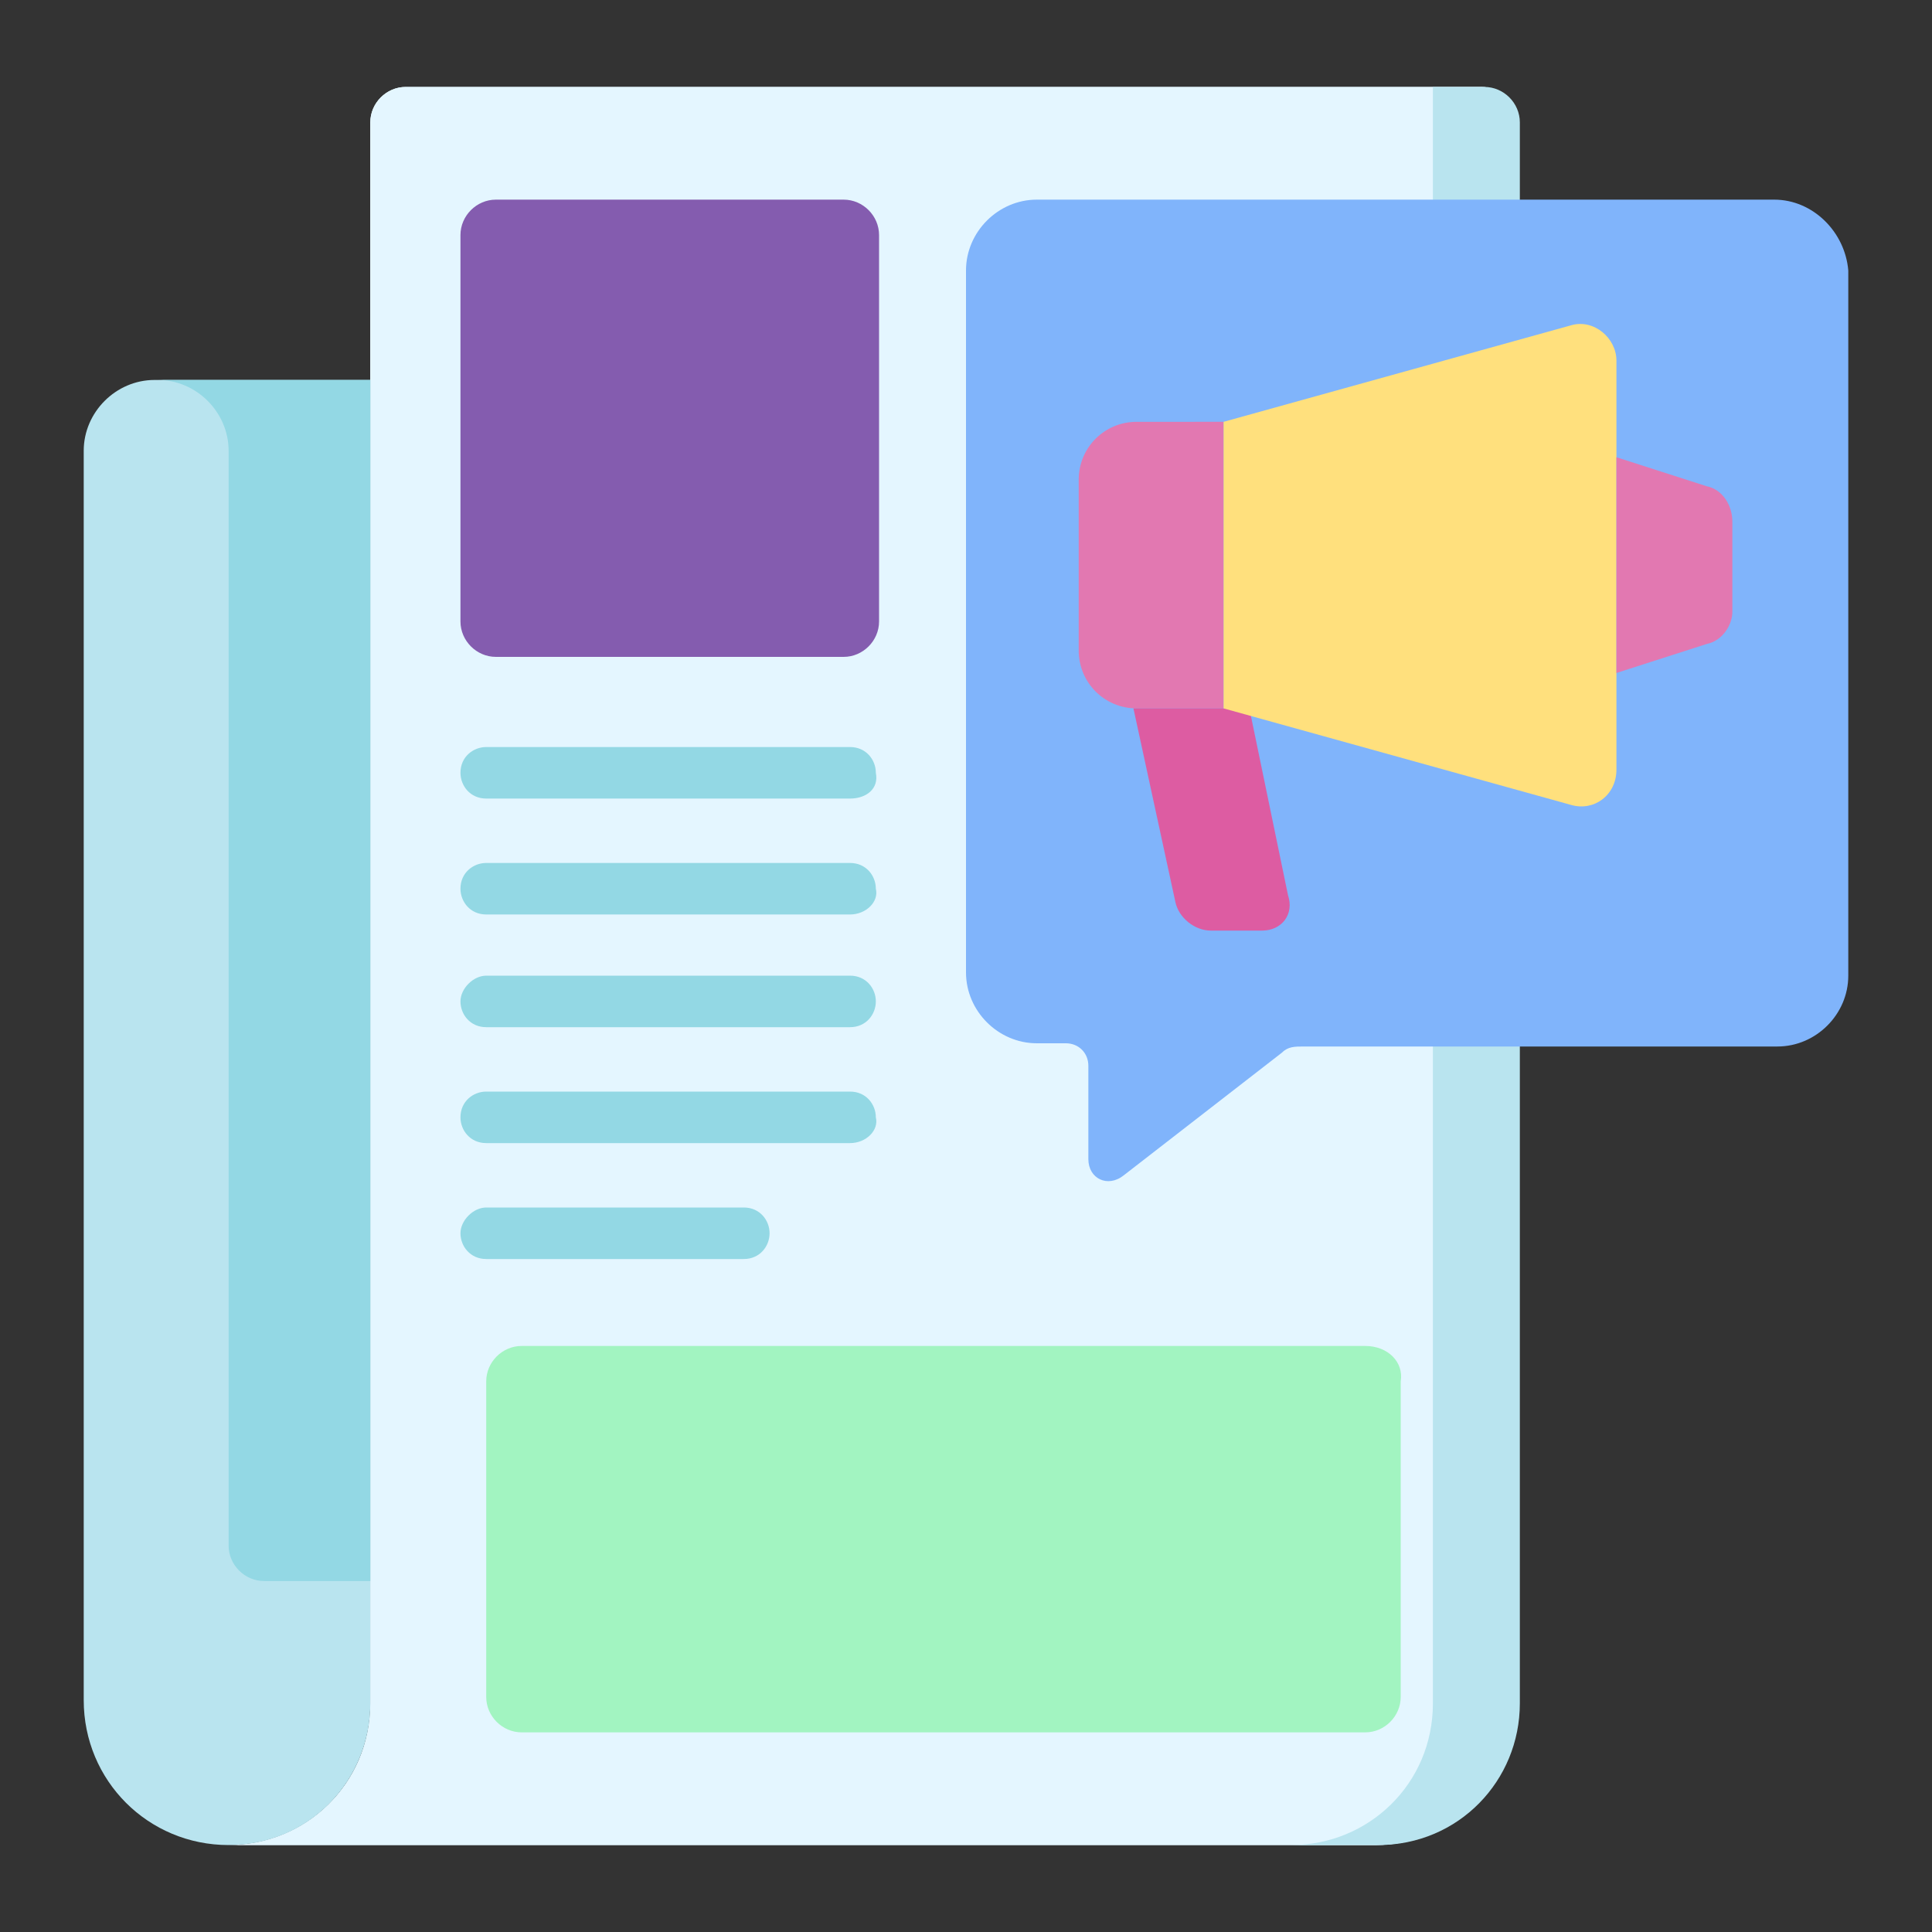
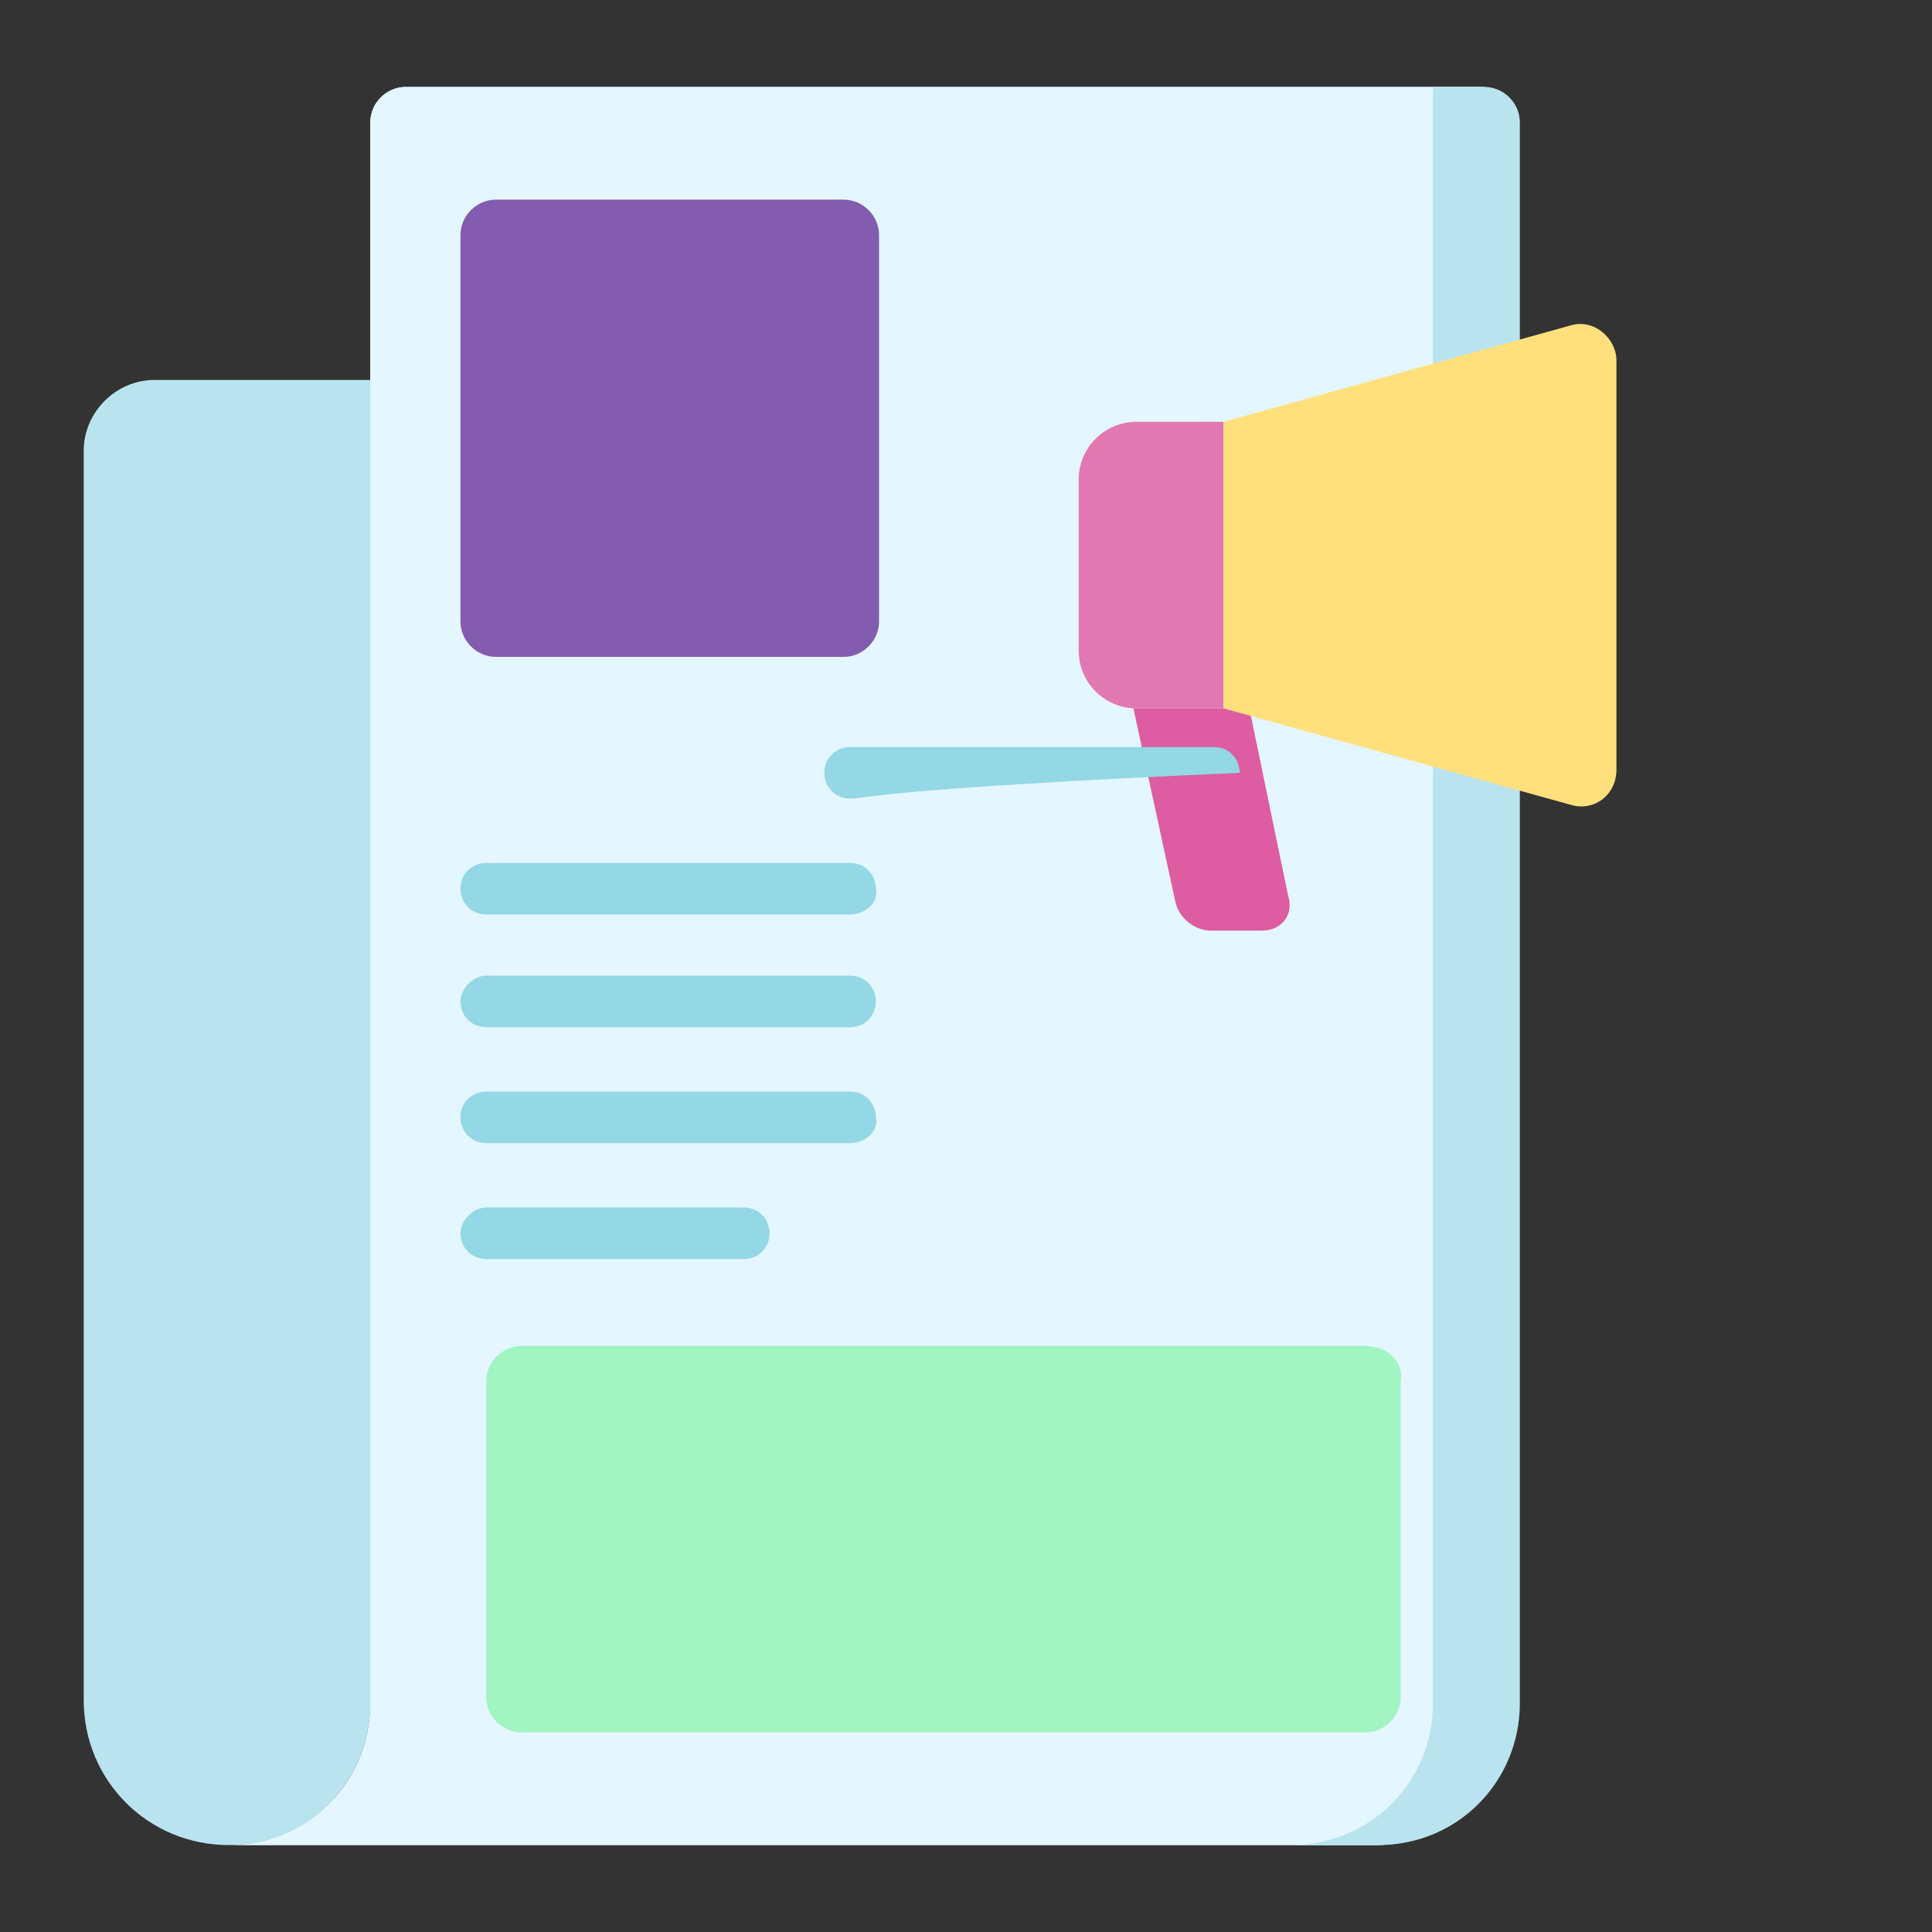
<svg xmlns="http://www.w3.org/2000/svg" version="1.1" id="Capa_1" x="0px" y="0px" width="60px" height="60px" viewBox="0 0 60 60" style="enable-background:new 0 0 60 60;" xml:space="preserve">
  <rect x="0" y="0" width="60" height="60" fill="#333333" stroke="none" />
  <style type="text/css">
	.st0{fill:#E4F6FF;}
	.st1{fill:#A2F4C1;}
	.st2{fill:#B9E4EF;}
	.st3{fill:#93D8E4;}
	.st4{fill:#80B4FB;}
	.st5{fill:#E278B1;}
	.st6{fill:#DD5CA2;}
	.st7{fill:#FFE07D;}
	.st8{fill:#845CAF;}
</style>
  <g>
    <g>
      <path class="st0" d="M12.6,2.7c-0.6,0-1.1,0.5-1.1,1.1v49.1c0,2.5-2,4.4-4.4,4.4h35.6c2.5,0,4.4-2,4.4-4.4V3.8    c0-0.6-0.5-1.1-1.1-1.1L12.6,2.7z" />
    </g>
    <g>
      <path class="st0" d="M12.6,2.7c-0.6,0-1.1,0.5-1.1,1.1v49.1c0,2.5-2,4.4-4.4,4.4h35.6c2.5,0,4.4-2,4.4-4.4V3.8    c0-0.6-0.5-1.1-1.1-1.1L12.6,2.7z" />
    </g>
    <g>
      <path class="st1" d="M42.4,41.8H16.2c-0.6,0-1.1,0.5-1.1,1.1v9.8c0,0.6,0.5,1.1,1.1,1.1h26.2c0.6,0,1.1-0.5,1.1-1.1v-9.8    C43.6,42.3,43.1,41.8,42.4,41.8z" />
    </g>
    <g>
      <path class="st2" d="M44.5,2.7v50.2c0,2.5-2,4.4-4.4,4.4h2.7c2.5,0,4.4-2,4.4-4.4V3.8c0-0.6-0.5-1.1-1.1-1.1L44.5,2.7z" />
    </g>
    <g>
      <path class="st2" d="M11.5,52.9c0,2.4-1.9,4.4-4.4,4.4c-2.5,0-4.5-2-4.5-4.5V14c0-1.2,1-2.2,2.2-2.2h6.7V52.9z" />
    </g>
    <g>
-       <path class="st3" d="M4.9,11.8c1.2,0,2.2,1,2.2,2.2v34c0,0.6,0.5,1.1,1.1,1.1h3.3V11.8L4.9,11.8z" />
-     </g>
+       </g>
    <g>
-       <path class="st4" d="M55.1,6.2H32.2c-1.2,0-2.2,1-2.2,2.2v21.8c0,1.2,1,2.2,2.2,2.2h0.9c0.4,0,0.7,0.3,0.7,0.7V36    c0,0.6,0.6,0.9,1.1,0.5l4.9-3.8c0.2-0.2,0.4-0.2,0.7-0.2h14.7c1.2,0,2.2-1,2.2-2.2V8.4C57.3,7.2,56.3,6.2,55.1,6.2L55.1,6.2z" />
-     </g>
+       </g>
    <g>
      <g>
        <g>
          <path class="st5" d="M38,22h-2.7c-1,0-1.8-0.8-1.8-1.8v-5.3c0-1,0.8-1.8,1.8-1.8H38V22z" />
        </g>
        <g>
          <path class="st6" d="M39.2,28.9h-1.6c-0.5,0-1-0.4-1.1-0.9l-1.3-6h3.6l1.2,5.8C40.2,28.4,39.8,28.9,39.2,28.9L39.2,28.9z" />
        </g>
        <g>
          <path class="st7" d="M38,13.1V22l10.8,3c0.7,0.2,1.4-0.3,1.4-1.1V11.2c0-0.7-0.7-1.3-1.4-1.1L38,13.1z" />
        </g>
        <g>
-           <path class="st5" d="M53,20l-2.8,0.9v-6.7l2.8,0.9c0.5,0.1,0.8,0.6,0.8,1.1V19C53.8,19.4,53.5,19.9,53,20L53,20z" />
-         </g>
+           </g>
      </g>
    </g>
    <g>
      <path class="st8" d="M26.2,20.4H15.4c-0.6,0-1.1-0.5-1.1-1.1v-12c0-0.6,0.5-1.1,1.1-1.1h10.8c0.6,0,1.1,0.5,1.1,1.1v12    C27.3,19.9,26.8,20.4,26.2,20.4L26.2,20.4z" />
    </g>
    <g>
-       <path class="st3" d="M26.4,24.8H15.1c-0.5,0-0.8-0.4-0.8-0.8c0-0.5,0.4-0.8,0.8-0.8h11.3c0.5,0,0.8,0.4,0.8,0.8    C27.3,24.5,26.9,24.8,26.4,24.8z" />
+       <path class="st3" d="M26.4,24.8c-0.5,0-0.8-0.4-0.8-0.8c0-0.5,0.4-0.8,0.8-0.8h11.3c0.5,0,0.8,0.4,0.8,0.8    C27.3,24.5,26.9,24.8,26.4,24.8z" />
    </g>
    <g>
      <path class="st3" d="M26.4,28.4H15.1c-0.5,0-0.8-0.4-0.8-0.8c0-0.5,0.4-0.8,0.8-0.8h11.3c0.5,0,0.8,0.4,0.8,0.8    C27.3,28,26.9,28.4,26.4,28.4z" />
    </g>
    <g>
      <path class="st3" d="M26.4,31.9H15.1c-0.5,0-0.8-0.4-0.8-0.8s0.4-0.8,0.8-0.8h11.3c0.5,0,0.8,0.4,0.8,0.8S26.9,31.9,26.4,31.9z" />
    </g>
    <g>
      <path class="st3" d="M26.4,35.5H15.1c-0.5,0-0.8-0.4-0.8-0.8c0-0.5,0.4-0.8,0.8-0.8h11.3c0.5,0,0.8,0.4,0.8,0.8    C27.3,35.1,26.9,35.5,26.4,35.5z" />
    </g>
    <g>
      <path class="st3" d="M23.1,39.1h-8c-0.5,0-0.8-0.4-0.8-0.8s0.4-0.8,0.8-0.8h8c0.5,0,0.8,0.4,0.8,0.8S23.6,39.1,23.1,39.1z" />
    </g>
  </g>
</svg>